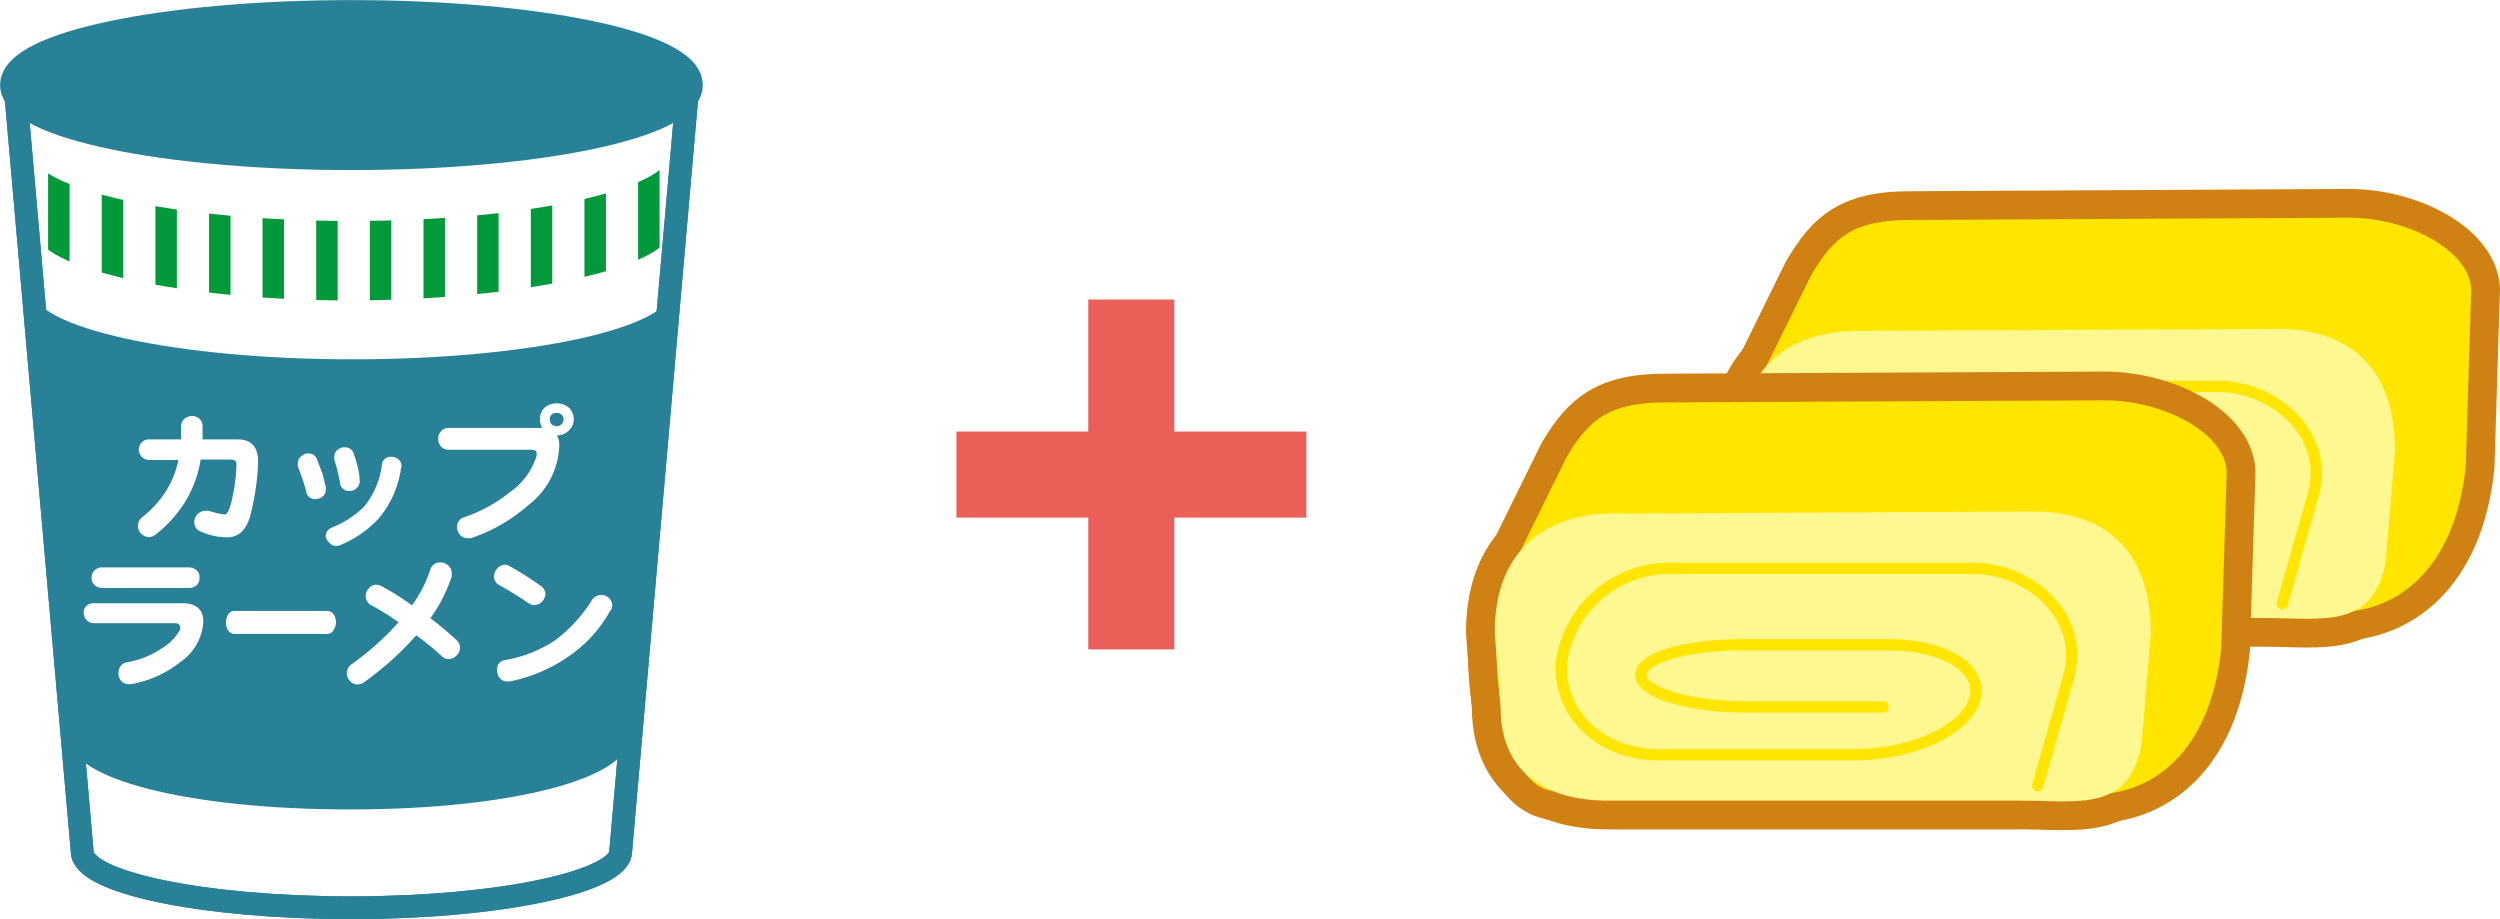
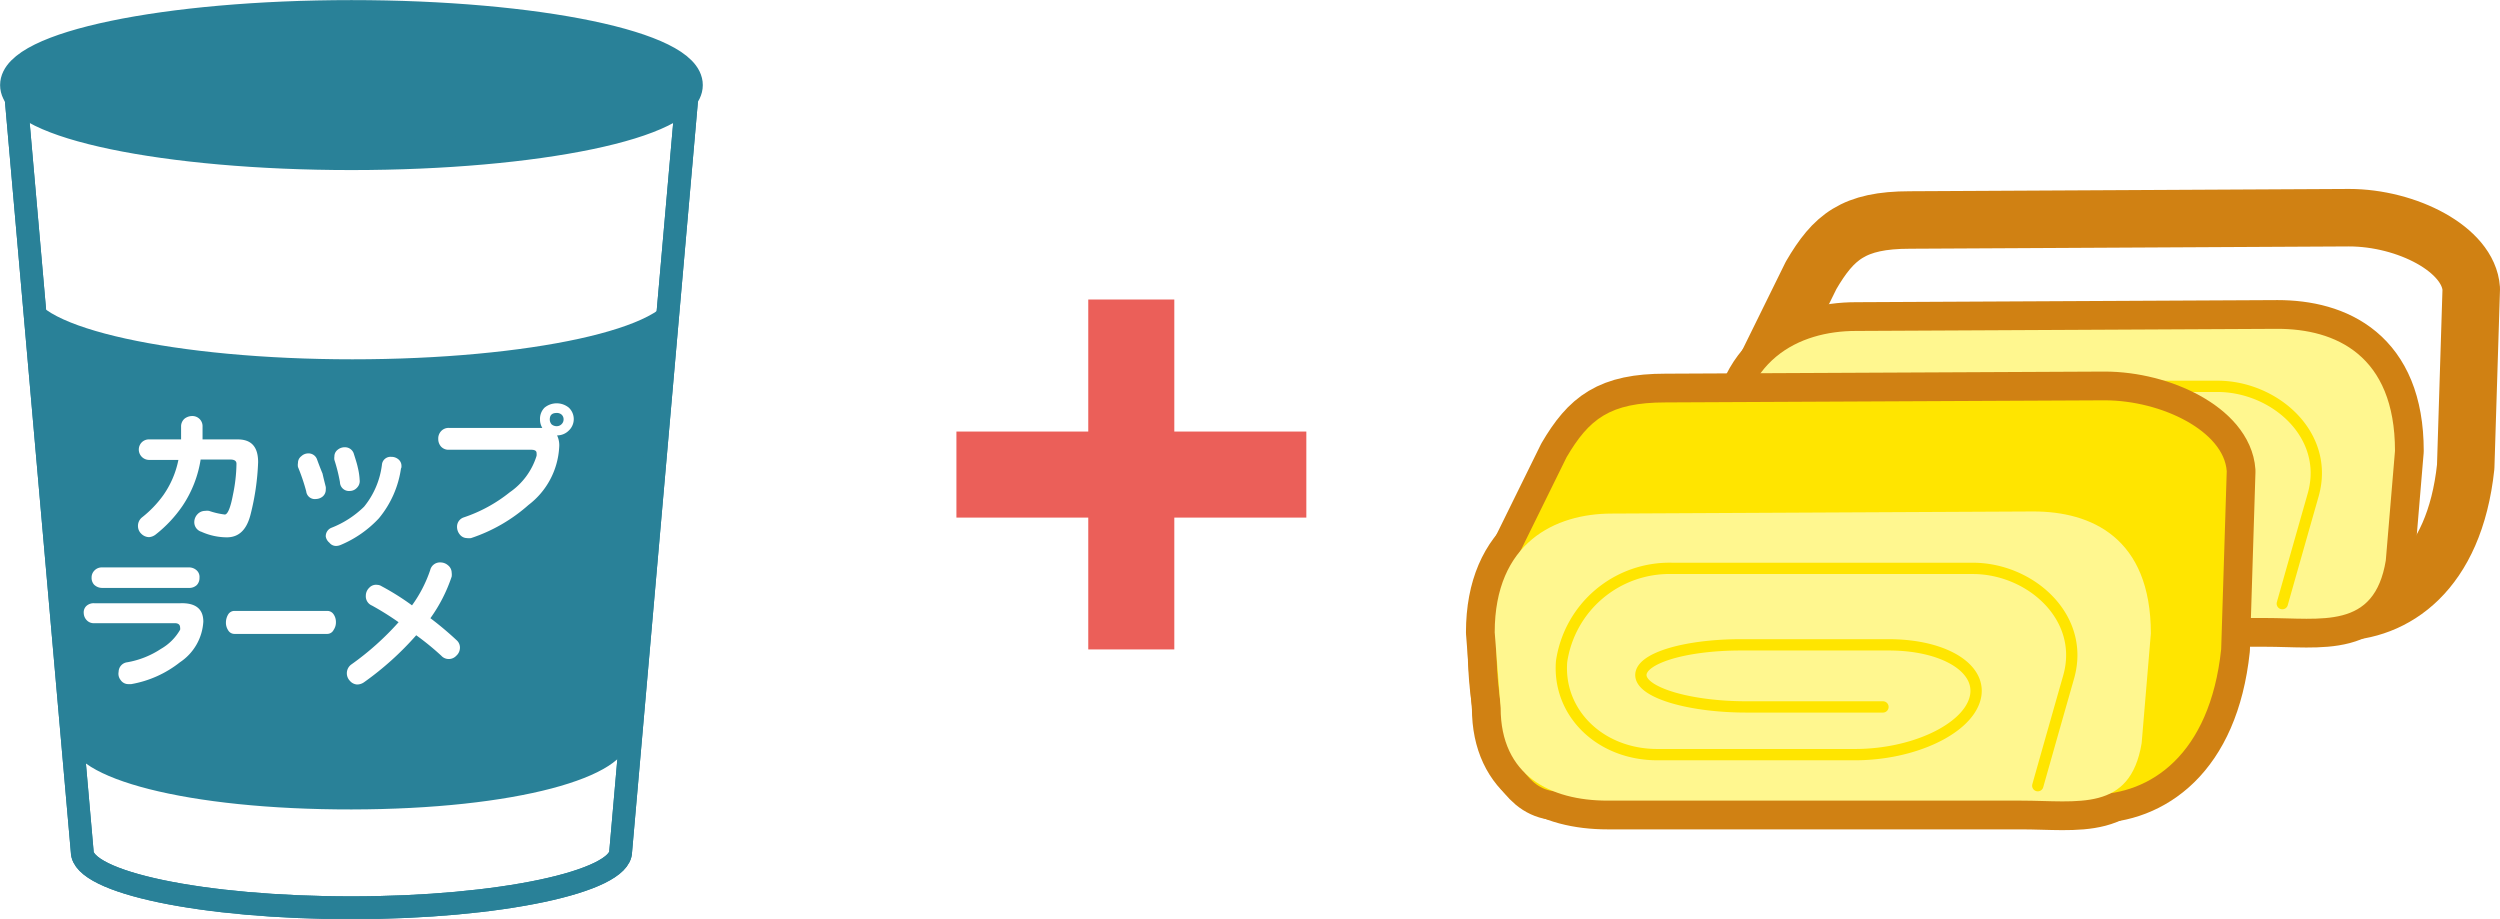
<svg xmlns="http://www.w3.org/2000/svg" viewBox="0 0 130.46 47.95">
  <defs>
    <style>.cls-1,.cls-10,.cls-13,.cls-14,.cls-7{fill:none;}.cls-2,.cls-4{fill:#fff;}.cls-3{fill:url(#新規パターンスウォッチ_4);}.cls-4,.cls-5,.cls-7{stroke:#298198;stroke-miterlimit:10;}.cls-4,.cls-7{stroke-width:1.19px;}.cls-5,.cls-6{fill:#298198;}.cls-5{stroke-width:1.55px;}.cls-8{clip-path:url(#clip-path);}.cls-9{fill:#02993b;}.cls-10{stroke:#d08113;stroke-width:3px;}.cls-10,.cls-13,.cls-14{stroke-linecap:round;stroke-linejoin:round;}.cls-11{fill:#ffe500;}.cls-12{fill:#fff78f;}.cls-13{stroke:#ffe500;stroke-width:0.59px;}.cls-14{stroke:url(#新規パターンスウォッチ_4-3);}.cls-15{fill:#eb5f59;}</style>
    <pattern id="新規パターンスウォッチ_4" data-name="新規パターンスウォッチ 4" width="42.52" height="42.52" patternTransform="translate(-145.46 65.24) scale(1.55)" patternUnits="userSpaceOnUse" viewBox="0 0 42.52 42.52">
      <rect class="cls-1" width="42.52" height="42.52" />
-       <rect class="cls-2" width="42.52" height="42.52" />
    </pattern>
    <clipPath id="clip-path">
-       <path class="cls-1" d="M35,12c0,2-8.09,3.67-16.66,3.68S1.82,14.05,1.82,12L1.61,7.87c0,2,7.49,3.66,16.73,3.66S35.06,9.89,35.06,7.87Z" />
-     </clipPath>
+       </clipPath>
    <pattern id="新規パターンスウォッチ_4-3" data-name="新規パターンスウォッチ 4" width="42.52" height="42.52" patternTransform="translate(-19.73 16.79)" patternUnits="userSpaceOnUse" viewBox="0 0 42.52 42.52">
      <rect class="cls-1" width="42.52" height="42.52" />
      <rect class="cls-2" width="42.52" height="42.52" />
    </pattern>
  </defs>
  <title>アセット 1</title>
  <g id="レイヤー_2" data-name="レイヤー 2">
    <g id="レイアウト">
      <ellipse class="cls-3" cx="18.34" cy="4.44" rx="17.56" ry="3.66" />
      <path class="cls-4" d="M18.34,8.1C8.64,8.1.78,6.46.78,4.44l3.51,40c0,1.61,6.29,2.93,14.05,2.93S32.39,46,32.39,44.43l3.51-40C35.9,6.46,28,8.1,18.34,8.1Z" />
      <ellipse class="cls-5" cx="18.34" cy="4.44" rx="17.56" ry="3.66" />
      <path class="cls-6" d="M32.79,38.56c0,2-5.88,3.67-14.45,3.68S3.67,40.62,3.66,38.6l-2-23.51c0,2,7.49,3.66,16.73,3.66s16.72-1.64,16.72-3.66Z" />
      <path class="cls-7" d="M18.34,8.1C8.64,8.1.78,6.46.78,4.44l3.51,40c0,1.61,6.29,2.93,14.05,2.93S32.39,46,32.39,44.43l3.51-40C35.9,6.46,28,8.1,18.34,8.1Z" />
      <g class="cls-8">
        <rect class="cls-9" x="2.51" y="6.27" width="1.12" height="11.94" />
        <rect class="cls-9" x="5.31" y="6.63" width="1.12" height="11.94" />
        <rect class="cls-9" x="8.11" y="6.99" width="1.12" height="11.94" />
        <rect class="cls-9" x="10.91" y="7.35" width="1.12" height="11.94" />
        <rect class="cls-9" x="13.7" y="7.71" width="1.12" height="11.94" />
        <rect class="cls-9" x="16.5" y="8.07" width="1.12" height="11.94" />
        <rect class="cls-9" x="19.3" y="7.96" width="1.12" height="11.94" />
        <rect class="cls-9" x="22.1" y="7.62" width="1.12" height="11.94" />
        <rect class="cls-9" x="24.9" y="7.28" width="1.12" height="11.94" />
        <rect class="cls-9" x="27.7" y="6.94" width="1.12" height="11.94" />
        <rect class="cls-9" x="30.5" y="6.61" width="1.12" height="11.94" />
        <rect class="cls-9" x="33.3" y="6.27" width="1.12" height="11.94" />
      </g>
      <path class="cls-2" d="M13.47,24.12a12.91,12.91,0,0,1-.39,2.71c-.2.81-.61,1.21-1.24,1.21a3.25,3.25,0,0,1-1.33-.29.52.52,0,0,1-.37-.54.6.6,0,0,1,.17-.38.54.54,0,0,1,.39-.17.71.71,0,0,1,.21,0,4,4,0,0,0,.82.19c.15,0,.3-.35.43-1.05a8.32,8.32,0,0,0,.18-1.6c0-.15-.11-.22-.33-.22H10.47a6,6,0,0,1-.94,2.41,6.7,6.7,0,0,1-1.39,1.49.64.64,0,0,1-.36.15.58.58,0,0,1-.4-.17.55.55,0,0,1-.18-.4A.57.57,0,0,1,7.41,27a5.7,5.7,0,0,0,1.12-1.17A4.88,4.88,0,0,0,9.31,24H7.81a.54.54,0,0,1-.42-.17.54.54,0,0,1,0-.74.53.53,0,0,1,.41-.16H9.45c0-.21,0-.43,0-.66a.53.53,0,0,1,.19-.43.66.66,0,0,1,.4-.13.53.53,0,0,1,.53.56c0,.23,0,.45,0,.66h1.86C13.13,22.94,13.47,23.33,13.47,24.12Z" />
      <path class="cls-2" d="M17,25.41a.59.59,0,0,1,0,.13.46.46,0,0,1-.15.36.57.57,0,0,1-.36.14.45.45,0,0,1-.51-.4,10.36,10.36,0,0,0-.43-1.27.56.56,0,0,1,0-.21.43.43,0,0,1,.17-.35.53.53,0,0,1,.37-.15.47.47,0,0,1,.46.33c.15.41.25.65.28.72C16.88,24.94,16.94,25.17,17,25.41Zm3.93-1a5.23,5.23,0,0,1-1.16,2.64,5.77,5.77,0,0,1-2,1.39.64.64,0,0,1-.23.05.44.44,0,0,1-.35-.17A.53.53,0,0,1,17,28a.47.47,0,0,1,.3-.46A5.08,5.08,0,0,0,19,26.44a4.3,4.3,0,0,0,.93-2.18.45.45,0,0,1,.49-.42.56.56,0,0,1,.37.13.44.44,0,0,1,.16.36A.27.27,0,0,1,20.93,24.45Zm-2.16.64a.49.49,0,0,1-.15.41.5.5,0,0,1-.36.16.47.47,0,0,1-.52-.46A8.73,8.73,0,0,0,17.45,24a.58.58,0,0,1,0-.18.43.43,0,0,1,.16-.34.57.57,0,0,1,.38-.14.48.48,0,0,1,.48.36c.1.31.17.54.2.69A3.41,3.41,0,0,1,18.77,25.09Z" />
      <path class="cls-2" d="M29.18,23.35a4.06,4.06,0,0,1-1.6,3,8.59,8.59,0,0,1-3,1.73.76.76,0,0,1-.21,0A.48.48,0,0,1,24,27.9a.63.63,0,0,1-.15-.41A.51.51,0,0,1,24.2,27a7.77,7.77,0,0,0,2.4-1.31A3.6,3.6,0,0,0,28,23.79a.64.64,0,0,0,0-.15c0-.11-.09-.17-.28-.17H23.43a.53.53,0,0,1-.41-.16.59.59,0,0,1-.15-.4.56.56,0,0,1,.13-.39.53.53,0,0,1,.43-.19h4.68l.19,0a.84.84,0,0,1-.12-.45.82.82,0,0,1,.24-.61,1,1,0,0,1,1.26,0,.82.82,0,0,1,0,1.2.85.85,0,0,1-.61.25h0A1.2,1.2,0,0,1,29.18,23.35Zm.23-1.46a.33.33,0,0,0-.1-.25.37.37,0,0,0-.26-.09c-.24,0-.36.11-.36.34a.38.38,0,0,0,.1.26.41.41,0,0,0,.26.09.35.35,0,0,0,.25-.1A.34.34,0,0,0,29.41,21.89Z" />
      <path class="cls-2" d="M10.61,32.44a2.73,2.73,0,0,1-1.22,2.12A5.66,5.66,0,0,1,6.85,35.7l-.15,0a.48.48,0,0,1-.41-.22.52.52,0,0,1-.1-.42.51.51,0,0,1,.45-.5,4.62,4.62,0,0,0,1.76-.7,2.68,2.68,0,0,0,1-1,.3.3,0,0,0,0-.1c0-.16-.09-.24-.28-.24H4.93a.5.5,0,0,1-.41-.16A.56.56,0,0,1,4.37,32a.46.46,0,0,1,.14-.38.56.56,0,0,1,.42-.14H9.4C10.21,31.45,10.61,31.78,10.61,32.44Zm-.2-2.29a.53.53,0,0,1-.14.38.57.57,0,0,1-.42.15H5.34a.6.6,0,0,1-.43-.17.52.52,0,0,1-.13-.37.51.51,0,0,1,.15-.37.53.53,0,0,1,.41-.16H9.85a.58.58,0,0,1,.43.17A.46.46,0,0,1,10.41,30.15Z" />
      <path class="cls-2" d="M17.53,32.46a.69.69,0,0,1-.12.41.37.37,0,0,1-.33.21H12.24a.38.38,0,0,1-.34-.2.71.71,0,0,1-.11-.39.82.82,0,0,1,.12-.43.38.38,0,0,1,.33-.18h4.84a.39.39,0,0,1,.33.18A.7.7,0,0,1,17.53,32.46Z" />
      <path class="cls-2" d="M24,33.84a.56.56,0,0,1-.19.38.53.53,0,0,1-.38.17.52.52,0,0,1-.4-.17,14.14,14.14,0,0,0-1.31-1.07A15.73,15.73,0,0,1,19,35.6a.63.63,0,0,1-.37.12.54.54,0,0,1-.37-.19.57.57,0,0,1-.16-.4.56.56,0,0,1,.24-.46,14.64,14.64,0,0,0,2.46-2.2,14.84,14.84,0,0,0-1.39-.87.52.52,0,0,1-.32-.51.58.58,0,0,1,.18-.42.48.48,0,0,1,.42-.15.44.44,0,0,1,.22.07,13.18,13.18,0,0,1,1.59,1,6.88,6.88,0,0,0,.95-1.84.52.52,0,0,1,.53-.4.6.6,0,0,1,.4.15.5.5,0,0,1,.19.38.78.78,0,0,1,0,.21,8.12,8.12,0,0,1-1.11,2.17,17.12,17.12,0,0,1,1.38,1.16A.51.51,0,0,1,24,33.84Z" />
-       <path class="cls-2" d="M28.46,31a.61.61,0,0,1-.19.41.55.55,0,0,1-.41.16.58.58,0,0,1-.32-.12c-.35-.25-.84-.55-1.47-.91a.51.51,0,0,1-.29-.46.62.62,0,0,1,.17-.41.5.5,0,0,1,.38-.2.52.52,0,0,1,.29.09,17.25,17.25,0,0,1,1.58,1A.54.54,0,0,1,28.46,31Zm3.4.84a6.91,6.91,0,0,1-2.14,2.38,8.24,8.24,0,0,1-3.11,1.34h-.13a.49.49,0,0,1-.41-.19.68.68,0,0,1-.13-.42.48.48,0,0,1,.44-.51A6.71,6.71,0,0,0,29,33.39a7.78,7.78,0,0,0,1.9-2.09.58.58,0,0,1,.88-.09.54.54,0,0,1,.17.39A.57.57,0,0,1,31.86,31.88Z" />
      <path class="cls-10" d="M94.51,14.37c1.17-2,2.21-2.89,5.16-2.89l22.91-.12c3,0,6.24,1.64,6.38,3.71l-.29,9.29c-.59,5.53-3.73,7.58-6.68,7.58l-27.94-.13c-3,0-3.58-6.79-3-10.41Z" />
      <path class="cls-10" d="M90.74,23.46c0-4.68,3.16-6.19,6.11-6.19l22-.11c3,0,6.13,1.35,6.13,6.37l-.48,5.72c-.6,3.62-3.33,3-6.29,3H96.64c-3,0-5.57-1.32-5.57-4.83Z" />
      <path class="cls-10" d="M119.1,31.5s.72-2.55,1.61-5.67-2-5.67-5-5.67H100A5.69,5.69,0,0,0,94.25,25c-.21,2.67,2,4.86,5,4.86h10.32c3,0,5.77-1.29,6.25-2.87s-1.53-2.86-4.49-2.86h-7.7c-3,0-5.31.73-5.23,1.62s2.56,1.62,5.51,1.62H111" />
-       <path class="cls-11" d="M94.51,14.37c1.17-2,2.21-2.89,5.16-2.89l22.91-.12c3,0,6.24,1.64,6.38,3.71l-.29,9.29c-.59,5.53-3.73,7.58-6.68,7.58l-27.94-.13c-3,0-3.58-6.79-3-10.41Z" />
      <path class="cls-12" d="M90.74,23.46c0-4.68,3.16-6.19,6.11-6.19l22-.11c3,0,6.13,1.35,6.13,6.37l-.48,5.72c-.6,3.62-3.33,3-6.29,3H96.64c-3,0-5.57-1.32-5.57-4.83Z" />
      <path class="cls-13" d="M119.1,31.5s.72-2.55,1.61-5.67-2-5.67-5-5.67H100A5.69,5.69,0,0,0,94.25,25c-.21,2.67,2,4.86,5,4.86h10.32c3,0,5.77-1.29,6.25-2.87s-1.53-2.86-4.49-2.86h-7.7c-3,0-5.31.73-5.23,1.62s2.56,1.62,5.51,1.62H111" />
      <path class="cls-10" d="M81.75,23.86C82.92,21.87,84,21,86.92,21l22.9-.11c3,0,6.24,1.63,6.38,3.7l-.29,9.29c-.59,5.54-3.72,7.58-6.68,7.58L81.29,41.3c-3,0-3.58-6.79-3-10.41Z" />
      <path class="cls-10" d="M78,33c0-4.69,3.16-6.2,6.11-6.2l22-.11c3,0,6.13,1.35,6.13,6.37l-.48,5.72c-.6,3.62-3.33,3-6.29,3H83.89c-3,0-5.58-1.32-5.58-4.83Z" />
      <path class="cls-10" d="M106.34,41s.72-2.55,1.61-5.67-2-5.67-5-5.67H87.26a5.69,5.69,0,0,0-5.77,4.86c-.21,2.67,2,4.86,5,4.86H96.8c3,0,5.77-1.29,6.25-2.87s-1.53-2.86-4.49-2.86h-7.7c-3,0-5.31.73-5.23,1.62s2.56,1.62,5.51,1.62h7.12" />
      <path class="cls-11" d="M81.75,23.86C82.92,21.87,84,21,86.92,21l22.9-.11c3,0,6.24,1.63,6.38,3.7l-.29,9.29c-.59,5.54-3.72,7.58-6.68,7.58L81.29,41.3c-3,0-3.58-6.79-3-10.41Z" />
      <path class="cls-12" d="M78,33c0-4.69,3.16-6.2,6.11-6.2l22-.11c3,0,6.13,1.35,6.13,6.37l-.48,5.72c-.6,3.62-3.33,3-6.29,3H83.89c-3,0-5.58-1.32-5.58-4.83Z" />
      <path class="cls-13" d="M106.34,41s.72-2.55,1.61-5.67-2-5.67-5-5.67H87.26a5.69,5.69,0,0,0-5.77,4.86c-.21,2.67,2,4.86,5,4.86H96.8c3,0,5.77-1.29,6.25-2.87s-1.53-2.86-4.49-2.86h-7.7c-3,0-5.31.73-5.23,1.62s2.56,1.62,5.51,1.62h7.12" />
-       <rect class="cls-14" x="49.91" y="22.52" width="18.26" height="4.49" />
      <path class="cls-14" d="M68.17,22.52V27H49.91V22.52H68.17m1-1H48.91V28H69.17V21.52Z" />
      <rect class="cls-14" x="56.79" y="15.63" width="4.49" height="18.26" />
      <path class="cls-14" d="M61.28,15.63V33.89H56.79V15.63h4.49m1-1H55.79V34.89h6.49V14.63Z" />
      <rect class="cls-15" x="49.91" y="22.52" width="18.26" height="4.49" />
      <rect class="cls-15" x="56.79" y="15.63" width="4.49" height="18.26" />
    </g>
  </g>
</svg>